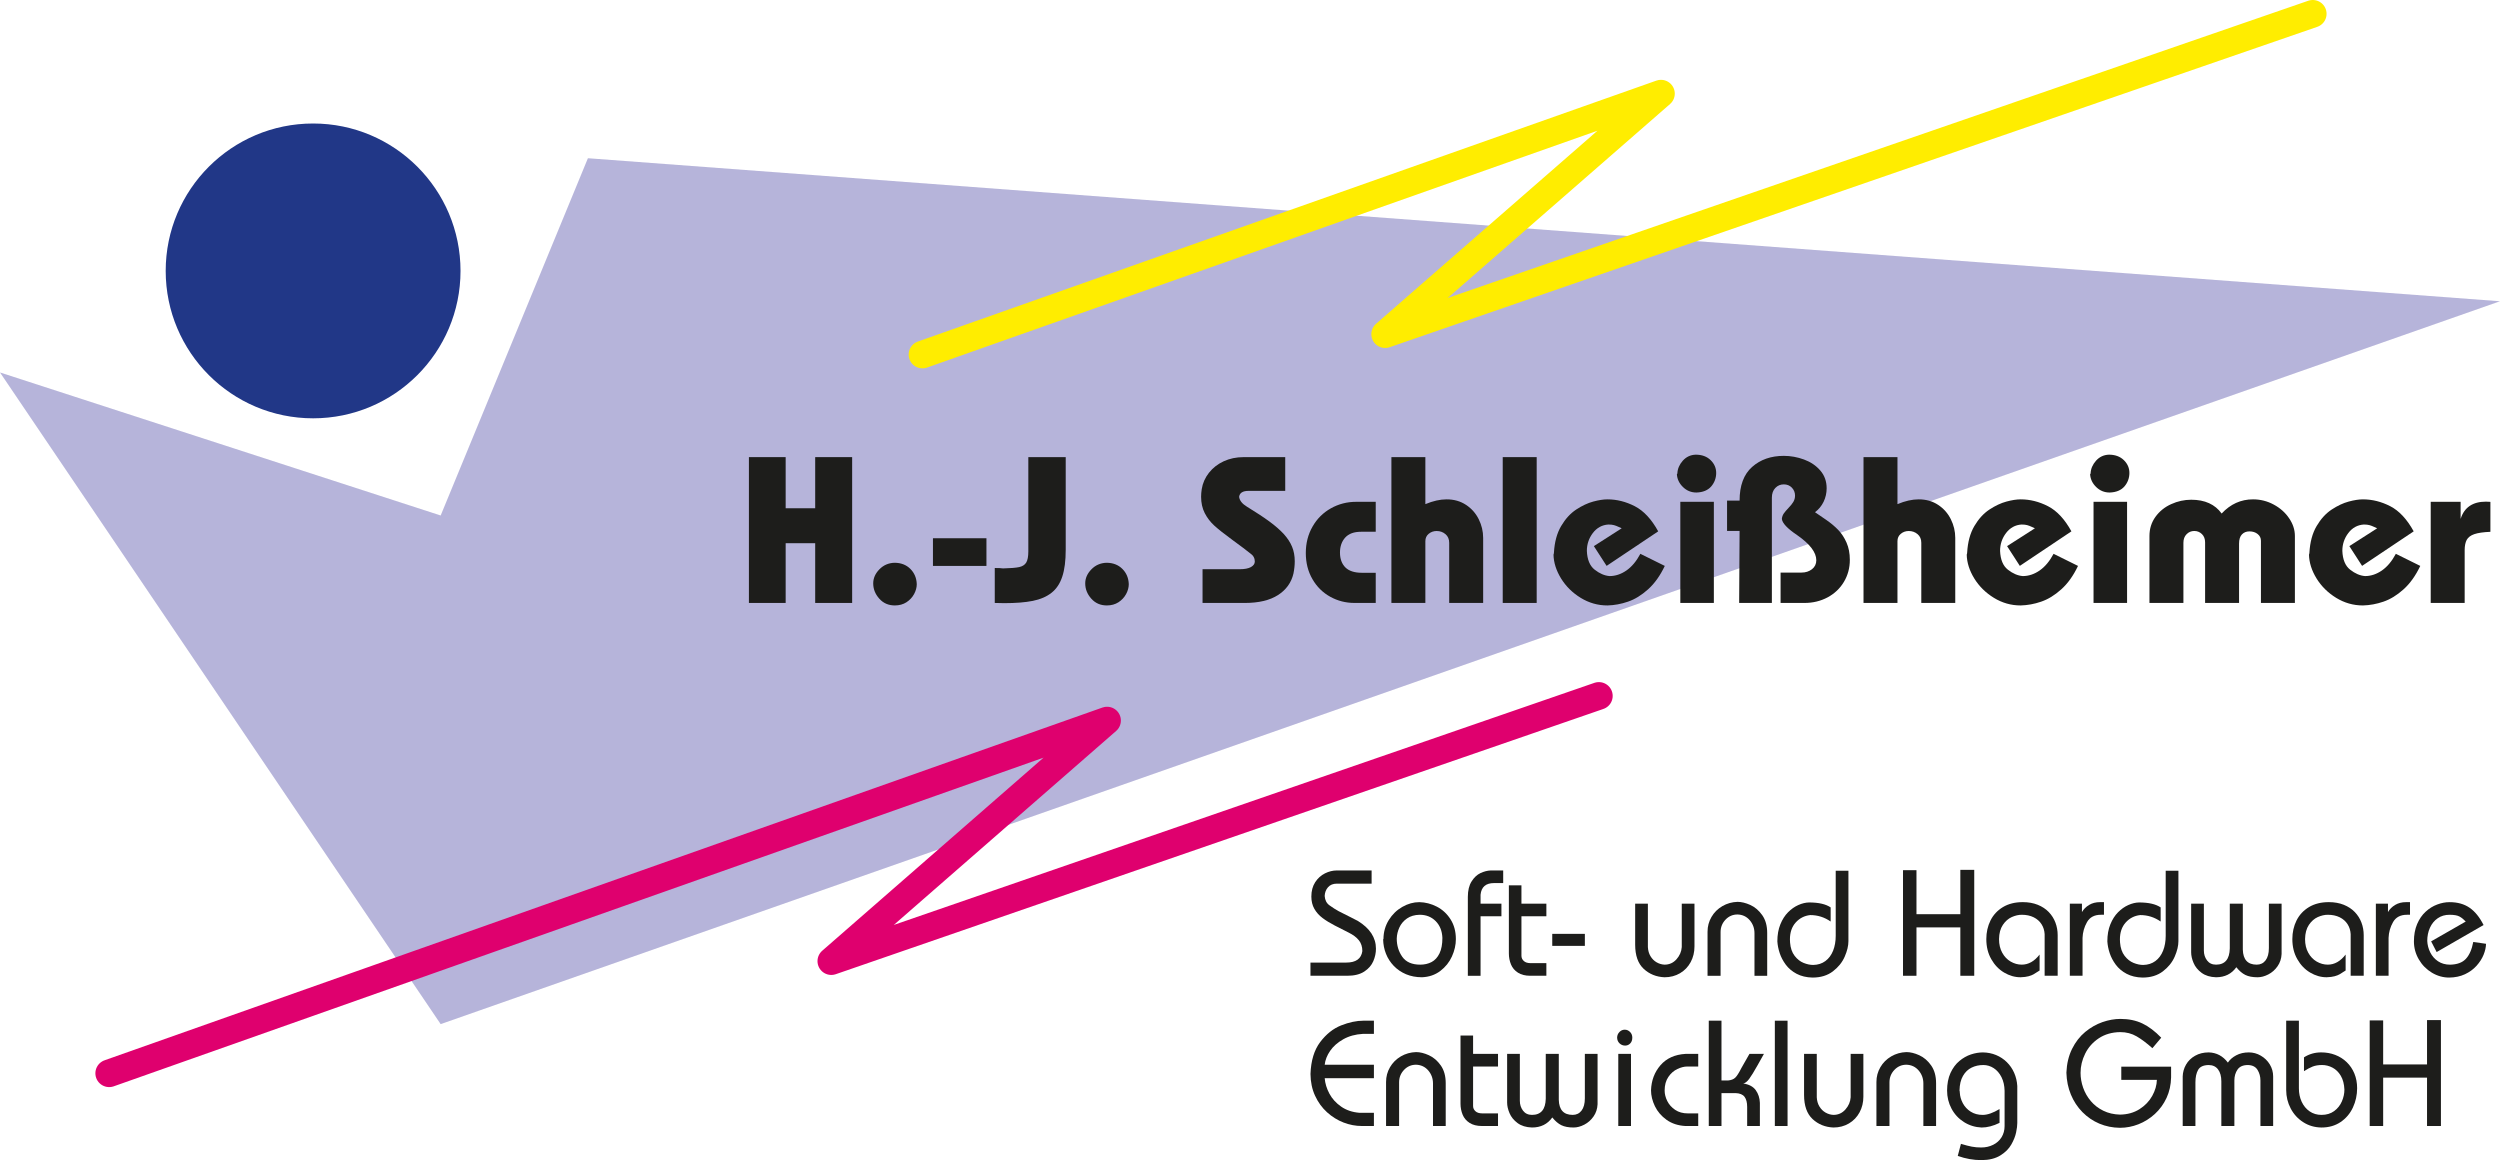
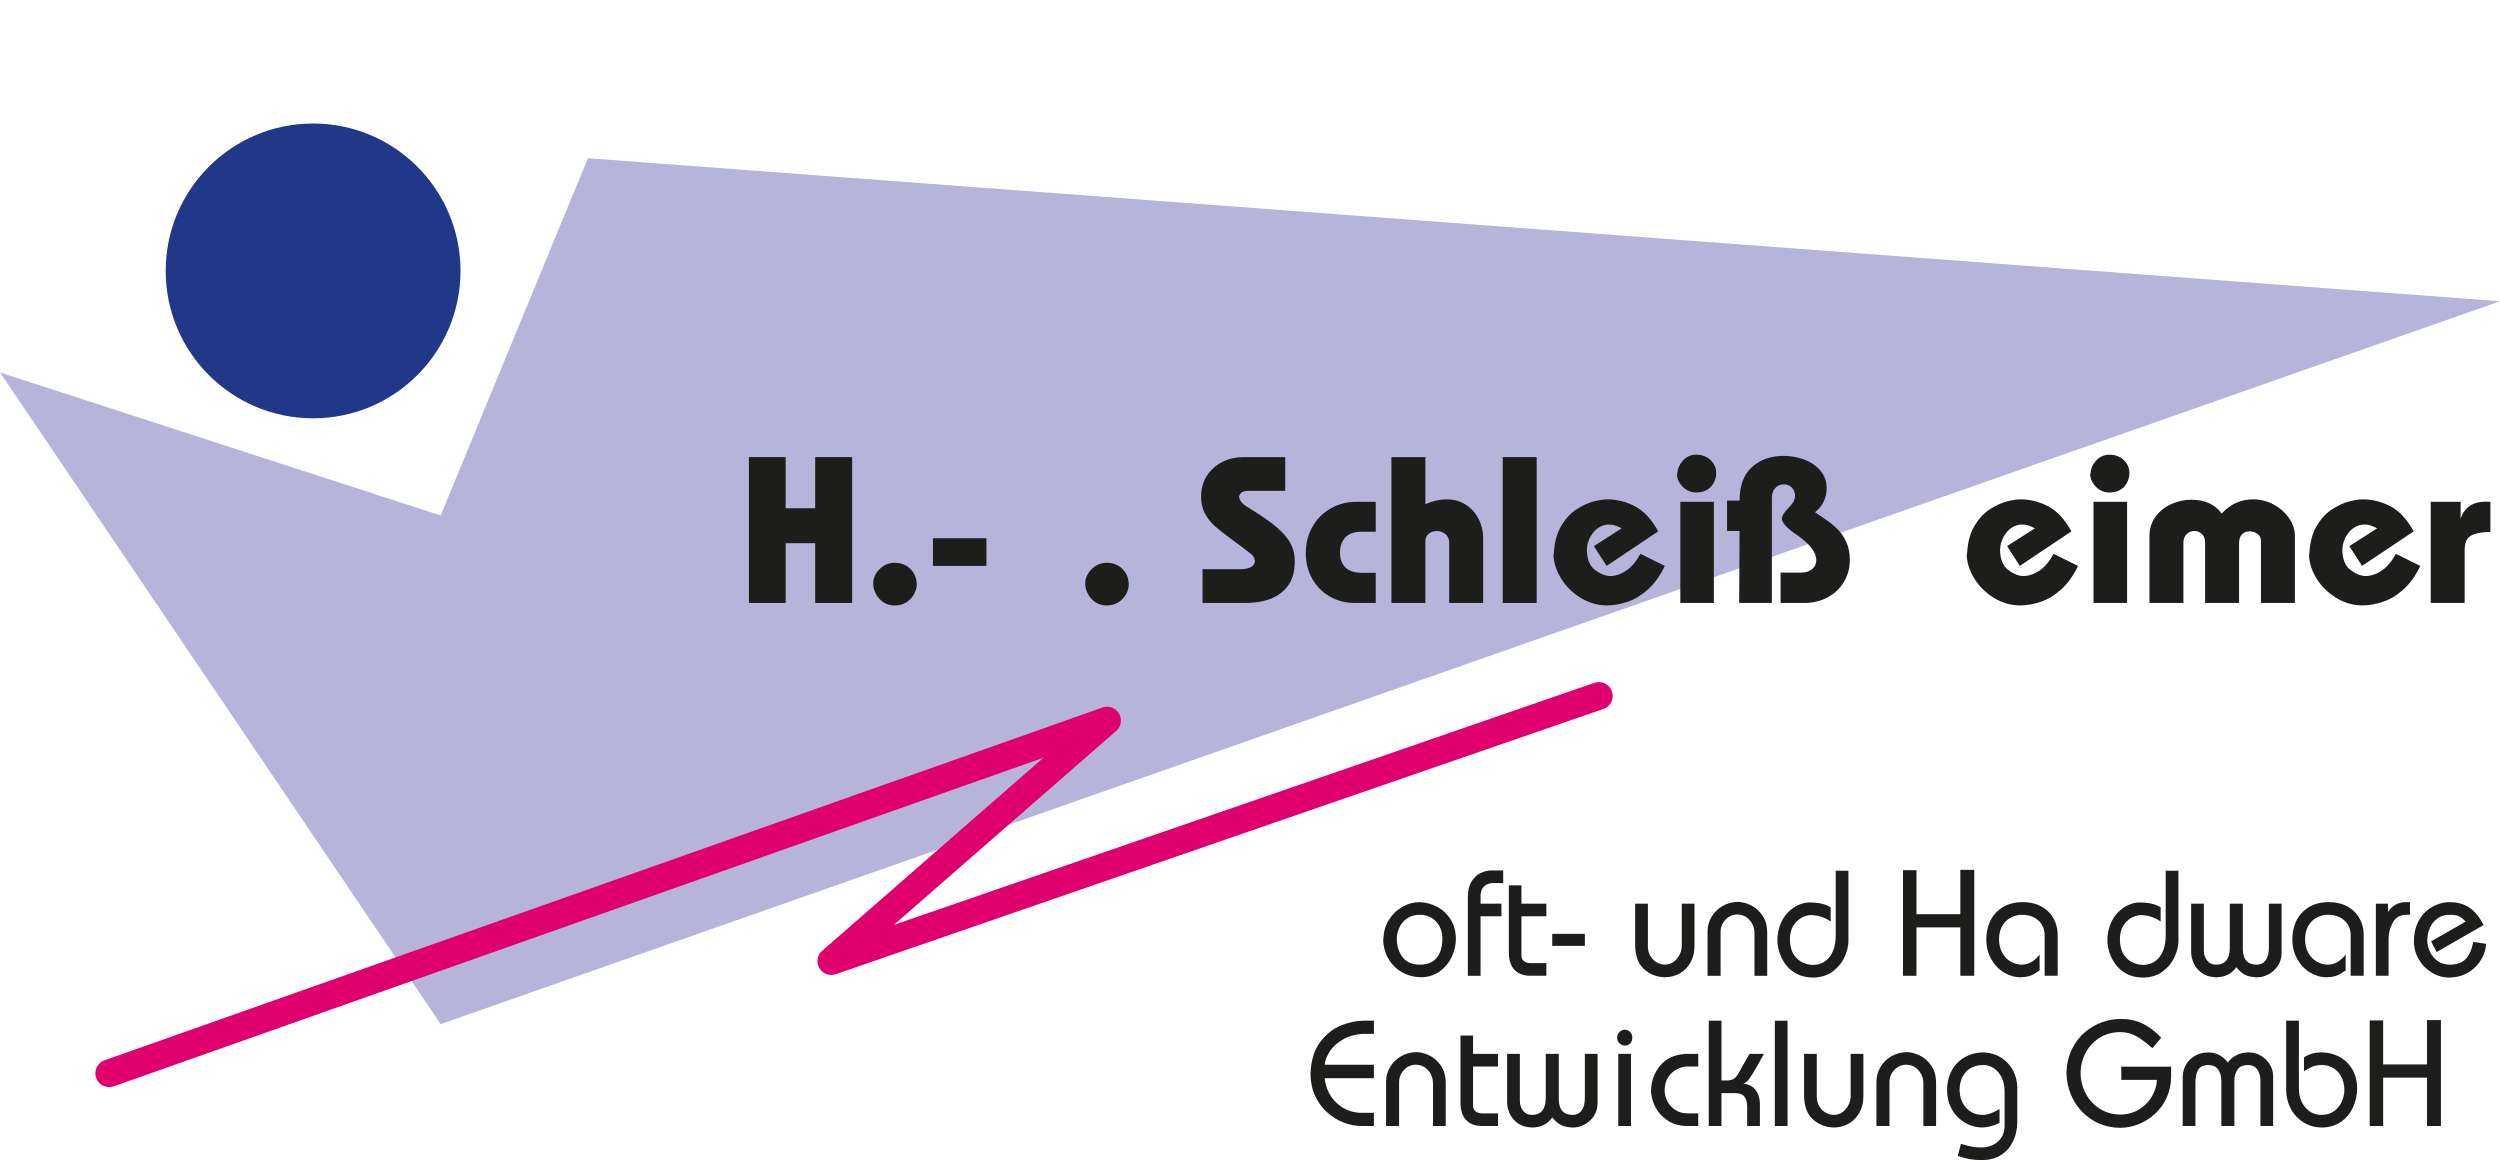
<svg xmlns="http://www.w3.org/2000/svg" id="Layer_2" data-name="Layer 2" viewBox="0 0 4215 1955.95">
  <defs>
    <style>
      .cls-1 {
        stroke: #df006e;
      }

      .cls-1, .cls-2 {
        fill: none;
        stroke-linecap: round;
        stroke-linejoin: round;
        stroke-width: 46.54px;
      }

      .cls-3 {
        fill: #213787;
      }

      .cls-3, .cls-4, .cls-5 {
        stroke-width: 0px;
      }

      .cls-3, .cls-5 {
        fill-rule: evenodd;
      }

      .cls-4 {
        fill: #1d1d1b;
      }

      .cls-5 {
        fill: #b6b4da;
      }

      .cls-2 {
        stroke: #ffed00;
      }
    </style>
  </defs>
  <g id="Ebene_1" data-name="Ebene 1">
    <g>
      <polygon class="cls-5" points="4215 507.93 742.96 1726.67 0 627.97 742.96 869.12 991.22 266.77 4215 507.93 4215 507.93" />
-       <polyline class="cls-2" points="1555.27 597.78 2800.4 157.86 2335.35 563.42 3899.32 23.27" />
      <path class="cls-3" d="M527.9,208.23c137.24,0,248.53,111.29,248.53,248.53s-111.29,248.53-248.53,248.53-248.54-111.29-248.54-248.53,111.29-248.53,248.54-248.53h0Z" />
      <polyline class="cls-1" points="184.08 1809.58 1866.54 1214.84 1401.56 1620.48 2695.72 1173.29" />
      <g>
-         <path class="cls-4" d="M2209.43,1622.9h60.34c16.28,0,25.31-6.42,27.14-19.29,0-7.3-1.95-13.39-5.82-18.24-3.87-4.9-9.6-9.2-17.13-12.96-7.86-3.92-15.75-7.98-23.72-12.08-7.93-4.09-14.81-8.31-20.51-12.62-5.73-4.3-10.29-9.41-13.71-15.37-3.38-5.95-5.08-12.83-5.08-20.73,0-9.46,2.16-17.52,6.47-24.19,4.32-6.63,9.8-11.61,16.44-14.9,6.67-3.3,13.34-4.94,20.06-4.94h58.63v22.25h-58.63c-6.35,0-11.31,2.02-14.85,6.04-3.54,4.01-5.41,8.95-5.66,14.73.53,7.05,3.21,12.29,8.05,15.75,5.25,3.8,10.38,7.09,15.38,9.84,5.01,2.7,10.94,5.7,17.82,8.99,6.84,3.33,11.76,5.83,14.69,7.51,20.34,12.5,30.51,28.12,30.51,46.86,0,7.05-1.46,14.06-4.43,20.98-2.97,6.92-8.05,12.75-15.25,17.52-7.24,4.73-16.76,7.09-28.64,7.09h-62.09v-22.25h0Z" />
        <path class="cls-4" d="M2332.51,1582.79c.16-11.61,3.17-22.17,8.99-31.58,5.86-9.46,13.47-16.84,22.78-22.17,9.36-5.36,18.92-8.02,28.72-8.02,10.17.21,19.98,2.7,29.41,7.55,9.4,4.82,17.13,11.91,23.15,21.32,6.02,9.41,9.03,20.56,9.03,33.47,0,9.71-2.2,19.46-6.63,29.21-4.4,9.76-10.94,17.9-19.69,24.53-8.7,6.58-19,10.09-30.84,10.55-9.81,0-18.71-1.69-26.73-5.03-8.01-3.38-14.93-8.06-20.71-14.06-5.77-6-10.17-12.79-13.18-20.39-3.05-7.6-4.64-15.75-4.84-24.36.24-.21.4-.38.45-.59.04-.22.08-.38.08-.46h0ZM2354.92,1582.33c0,11.78,3.14,22.08,9.36,30.86,6.22,8.82,16.31,13.21,30.23,13.21,7.2,0,13.59-1.48,19.2-4.43,5.62-3,10.05-7.85,13.3-14.57,3.25-6.75,4.88-15.45,4.88-26.09-.49-11.74-4.27-21.19-11.35-28.33-7.12-7.13-16.11-10.68-26.97-10.68-8.51.17-15.66,2.24-21.4,6.25-5.73,4.01-10.01,9.03-12.77,15.07-2.77,6.04-4.27,12.24-4.48,18.7h0Z" />
        <path class="cls-4" d="M2474.78,1645.15v-132.98c0-10.72,2.12-19.42,6.31-26.05,4.19-6.67,9.19-11.35,15.01-14.1,5.82-2.7,11.55-4.18,17.25-4.43h21.04v21.28h-15.46c-13.88,0-21.44,6.58-22.71,19.71v14.99h35.19v21.28h-35.19v100.31h-21.44Z" />
        <path class="cls-4" d="M2543.95,1607.19v-114.54h21.2v30.9h42.03v21.28h-42.03v66.62c0,3.38,1.3,6.29,3.94,8.74,2.6,2.45,6.43,3.67,11.43,3.67h26.65v21.28h-27.14c-8.38,0-15.3-1.73-20.71-5.19-5.45-3.46-9.36-8.06-11.76-13.81-2.4-5.78-3.62-12.07-3.62-18.95h0Z" />
        <polygon class="cls-4" points="2617.1 1594.74 2617.1 1574.48 2672.07 1574.48 2672.07 1594.74 2617.1 1594.74 2617.1 1594.74" />
        <path class="cls-4" d="M2756.9,1523.56h21.44v73.2c.29,5.86,1.75,11.02,4.43,15.45,2.68,4.43,6.1,7.85,10.29,10.26,4.19,2.41,8.62,3.72,13.34,3.93,8.1,0,14.81-3.04,20.18-9.08,5.41-6.08,8.34-12.92,8.87-20.56v-73.2h21.44v72.15c0,9.67-2.12,18.45-6.39,26.38-4.27,7.94-10.25,14.18-17.94,18.75-7.73,4.56-16.43,6.84-26.16,6.84-13.83-.59-25.55-5.32-35.15-14.23-9.56-8.91-14.36-22.5-14.36-40.74v-69.15h0Z" />
        <path class="cls-4" d="M2878.92,1645.15v-74.22c0-8.99,2.2-17.31,6.63-24.91,4.43-7.64,10.54-13.72,18.35-18.28,7.77-4.52,16.31-6.92,25.59-7.22,6.59,0,13.83,1.77,21.6,5.28,7.77,3.54,14.44,9.24,20.02,17.14,5.57,7.89,8.38,17.9,8.38,30.02v72.19h-21.44v-71.68c0-8.44-2.68-15.79-8.01-22-5.37-6.21-12.21-9.41-20.55-9.66-8.01,0-14.77,2.91-20.3,8.74-5.53,5.82-8.3,12.79-8.3,20.89v73.71h-21.97Z" />
        <path class="cls-4" d="M3095,1468.09h21.44v118.79c0,7.73-2.08,16.38-6.23,25.97-4.15,9.58-10.82,17.85-19.97,24.86-9.16,6.97-20.59,10.47-34.34,10.47-10.33-.25-19.24-2.37-26.81-6.37-7.53-4.01-13.63-9.12-18.27-15.37-4.6-6.25-8.06-12.75-10.25-19.5-2.24-6.76-3.54-13.34-3.95-19.8,0-10.85,1.67-20.39,5.05-28.66,3.34-8.27,7.69-15.07,13.02-20.44,5.33-5.36,11.11-9.41,17.29-12.16,6.23-2.78,12.29-4.22,18.1-4.35,16.15,0,28.28,2.79,36.41,8.36v23.81c-10.38-7.26-21.85-10.89-34.5-10.89-9.68,1.06-17.82,5.23-24.37,12.45-6.55,7.26-9.8,16.76-9.8,28.63,0,2.32.08,4.09.24,5.32.73,9.2,3.3,16.68,7.65,22.29,4.31,5.66,9.36,9.63,15.06,11.95,5.73,2.32,11.19,3.46,16.35,3.46,8.02-.17,14.85-2.37,20.51-6.58,5.69-4.22,10.01-10.05,12.98-17.44,2.93-7.38,4.4-15.79,4.4-25.16v-109.64h0Z" />
        <polygon class="cls-4" points="3208.47 1645.15 3208.47 1467.12 3231.17 1467.12 3231.17 1541.34 3305.13 1541.34 3305.13 1466.57 3328.57 1466.57 3328.57 1645.15 3305.13 1645.15 3305.13 1563.58 3231.17 1563.58 3231.17 1645.15 3208.47 1645.15 3208.47 1645.15" />
        <path class="cls-4" d="M3447.25,1645.15v-70.21c-.32-6.12-2.03-11.69-5.17-16.63-3.17-4.99-7.57-8.91-13.26-11.74-5.74-2.83-12.41-4.26-20.14-4.26-5.41,0-11.03,1.31-16.88,3.88-5.82,2.62-10.82,7.01-14.97,13.17s-6.31,14.14-6.47,24.02c0,8.83,1.79,16.47,5.41,22.97,3.58,6.54,8.34,11.48,14.24,14.9,5.9,3.42,12.13,5.15,18.67,5.15,11.31,0,21.32-5.66,30.07-17.01v26.89c-4.68,3.08-8.06,5.19-10.13,6.37-2.08,1.23-4.88,2.32-8.38,3.29-3.54.97-8.02,1.56-13.51,1.73-9.64,0-18.92-2.66-27.83-7.94-8.87-5.28-16.11-12.79-21.64-22.59-5.58-9.8-8.34-21.07-8.34-33.78,0-11.48,2.36-21.95,7.04-31.41,4.72-9.46,11.72-16.97,20.99-22.59,9.32-5.58,20.47-8.36,33.49-8.36,9.36,0,17.74,1.48,25.18,4.47,7.45,3,13.63,7.09,18.6,12.24,4.96,5.19,8.71,11.1,11.23,17.82,2.52,6.71,3.79,13.76,3.79,21.2v68.39h-21.97Z" />
-         <path class="cls-4" d="M3489.73,1523.56h20.42v14.18c2.81-4.85,6.8-8.82,12.04-11.99,5.21-3.17,11.39-4.73,18.51-4.73h6.59v21.28h-5.13c-10.94,0-18.79,4.14-23.47,12.41-4.72,8.31-7.2,17.18-7.53,26.59v63.83h-21.44v-121.58h0Z" />
        <path class="cls-4" d="M3651.37,1468.09h21.44v118.79c0,7.73-2.08,16.38-6.23,25.97-4.15,9.58-10.82,17.85-19.97,24.86-9.16,6.97-20.59,10.47-34.34,10.47-10.33-.25-19.24-2.37-26.81-6.37-7.53-4.01-13.63-9.12-18.27-15.37-4.6-6.25-8.06-12.75-10.25-19.5-2.24-6.76-3.54-13.34-3.95-19.8,0-10.85,1.67-20.39,5.05-28.66,3.34-8.27,7.69-15.07,13.02-20.44,5.33-5.36,11.11-9.41,17.29-12.16,6.23-2.78,12.29-4.22,18.1-4.35,16.15,0,28.28,2.79,36.41,8.36v23.81c-10.38-7.26-21.85-10.89-34.5-10.89-9.68,1.06-17.82,5.23-24.37,12.45-6.55,7.26-9.81,16.76-9.81,28.63,0,2.32.08,4.09.24,5.32.73,9.2,3.3,16.68,7.65,22.29,4.31,5.66,9.36,9.63,15.06,11.95,5.73,2.32,11.19,3.46,16.35,3.46,8.02-.17,14.85-2.37,20.51-6.58,5.69-4.22,10.01-10.05,12.98-17.44,2.93-7.38,4.4-15.79,4.4-25.16v-109.64h0Z" />
        <path class="cls-4" d="M3694.29,1523.56h21.44v79.03c0,6.42,1.79,11.99,5.37,16.72,3.58,4.73,8.63,7.09,15.14,7.09,15.06,0,22.78-9.12,23.19-27.31v-75.52h21.97v77.47c.45,16.93,8.26,25.37,23.43,25.37,6.23,0,11.23-2.41,14.93-7.22,3.7-4.86,5.57-11.74,5.57-20.69v-74.93h21.44v84.86c-.36,7.77-2.6,14.65-6.79,20.64-4.15,6-9.36,10.59-15.58,13.8-6.18,3.21-12.25,4.81-18.1,4.81-8.47,0-15.34-1.31-20.59-3.89-5.25-2.57-10.33-6.92-15.25-13.05-8.02,11.27-19.45,16.93-34.22,16.93-9.88-.3-17.98-2.79-24.33-7.47-6.34-4.73-10.86-10.26-13.55-16.68-2.73-6.41-4.07-12.37-4.07-17.9v-82.07h0Z" />
        <path class="cls-4" d="M3963.22,1645.15v-70.21c-.32-6.12-2.03-11.69-5.17-16.63-3.17-4.99-7.57-8.91-13.26-11.74-5.74-2.83-12.41-4.26-20.14-4.26-5.41,0-11.03,1.31-16.88,3.88-5.82,2.62-10.82,7.01-14.97,13.17-4.15,6.16-6.31,14.14-6.47,24.02,0,8.83,1.79,16.47,5.41,22.97,3.58,6.54,8.34,11.48,14.24,14.9,5.9,3.42,12.13,5.15,18.67,5.15,11.31,0,21.32-5.66,30.07-17.01v26.89c-4.68,3.08-8.06,5.19-10.13,6.37-2.08,1.23-4.88,2.32-8.38,3.29-3.54.97-8.02,1.56-13.51,1.73-9.64,0-18.92-2.66-27.83-7.94-8.87-5.28-16.11-12.79-21.64-22.59-5.58-9.8-8.34-21.07-8.34-33.78,0-11.48,2.36-21.95,7.04-31.41,4.72-9.46,11.72-16.97,20.99-22.59,9.32-5.58,20.47-8.36,33.49-8.36,9.36,0,17.74,1.48,25.18,4.47,7.45,3,13.63,7.09,18.6,12.24,4.96,5.19,8.71,11.1,11.23,17.82,2.52,6.71,3.79,13.76,3.79,21.2v68.39h-21.97Z" />
        <path class="cls-4" d="M4005.7,1523.56h20.42v14.18c2.81-4.85,6.8-8.82,12.04-11.99,5.21-3.17,11.39-4.73,18.51-4.73h6.59v21.28h-5.13c-10.94,0-18.79,4.14-23.47,12.41-4.72,8.31-7.2,17.18-7.53,26.59v63.83h-21.44v-121.58h0Z" />
        <path class="cls-4" d="M4098.91,1587.14l58.34-33.43c-3.25-3.46-6.67-6.25-10.29-8.32-3.62-2.07-9.28-3.08-17.01-3.08s-14.24,1.94-19.94,5.87c-5.7,3.92-10.05,9.24-13.1,15.96-3.05,6.76-4.56,14.14-4.56,22.29.33,6.76,1.99,13.22,5.08,19.38,3.05,6.16,7.45,11.15,13.14,14.94,5.74,3.8,12.49,5.7,20.34,5.7,11.88-.25,20.75-3.54,26.61-9.88,5.86-6.33,10.01-15.79,12.41-28.41l21.52,3.09c-.12,5.91-1.51,12.07-4.15,18.58-2.64,6.46-6.59,12.62-11.84,18.49-5.29,5.87-11.8,10.64-19.57,14.27-7.77,3.63-16.6,5.49-26.49,5.61-10.33,0-20.1-2.74-29.29-8.27-9.19-5.53-16.52-13-22.01-22.42-5.49-9.37-8.22-19.51-8.22-30.35s1.79-20.73,5.41-29.17c3.58-8.4,8.34-15.36,14.32-20.81,5.94-5.49,12.45-9.54,19.53-12.16,7.04-2.66,13.95-3.97,20.79-3.97,13.42,0,24.66,3.13,33.77,9.41,9.12,6.29,16.97,16,23.6,29.13l-79.09,45.59-9.32-18.02h0Z" />
        <path class="cls-4" d="M2209.48,1810.8c.77-22.46,6.22-40.44,16.35-53.87,10.17-13.42,21.93-22.79,35.36-28.11,13.39-5.28,25.96-7.94,37.64-7.94h17.58v22.25h-18.55c-12.57.71-23.6,3.71-33.08,9.08-9.48,5.32-16.84,11.82-22.14,19.5-5.25,7.69-8.34,15.45-9.19,23.39h82.96v22.79h-82.96c.69,8.78,3.34,17.44,7.9,26.01,4.55,8.52,11.14,15.83,19.77,21.82,8.62,6,18.92,9.5,30.92,10.47h24.37v22.25h-20.51c-10.29,0-20.51-1.94-30.64-5.83-10.13-3.92-19.41-9.66-27.87-17.31-8.42-7.64-15.18-16.93-20.18-27.86-5.05-10.93-7.61-23.18-7.73-36.65h0Z" />
        <path class="cls-4" d="M2336.9,1898.45v-74.22c0-8.99,2.2-17.31,6.63-24.91,4.44-7.64,10.54-13.72,18.35-18.28,7.77-4.51,16.31-6.92,25.59-7.22,6.59,0,13.83,1.77,21.6,5.28,7.77,3.54,14.44,9.24,20.02,17.14,5.57,7.89,8.38,17.9,8.38,30.02v72.19h-21.44v-71.68c0-8.44-2.68-15.79-8.01-22-5.37-6.21-12.21-9.41-20.55-9.66-8.01,0-14.77,2.91-20.3,8.74-5.53,5.82-8.3,12.79-8.3,20.9v73.71h-21.97Z" />
        <path class="cls-4" d="M2462.42,1860.49v-114.54h21.2v30.91h42.03v21.28h-42.03v66.62c0,3.38,1.3,6.29,3.94,8.74,2.6,2.45,6.43,3.67,11.43,3.67h26.65v21.28h-27.14c-8.38,0-15.3-1.73-20.71-5.19-5.45-3.46-9.36-8.06-11.76-13.81-2.4-5.78-3.62-12.07-3.62-18.95h0Z" />
        <path class="cls-4" d="M2541.02,1776.86h21.44v79.03c0,6.42,1.79,11.99,5.37,16.72,3.58,4.73,8.63,7.09,15.14,7.09,15.06,0,22.78-9.12,23.19-27.31v-75.52h21.97v77.46c.45,16.93,8.26,25.37,23.43,25.37,6.23,0,11.23-2.41,14.93-7.22,3.7-4.86,5.57-11.74,5.57-20.69v-74.93h21.44v84.86c-.36,7.77-2.6,14.65-6.79,20.64-4.15,6-9.36,10.59-15.58,13.81-6.18,3.21-12.25,4.81-18.1,4.81-8.47,0-15.34-1.31-20.59-3.89-5.25-2.58-10.33-6.92-15.25-13.05-8.02,11.27-19.45,16.93-34.22,16.93-9.88-.3-17.98-2.79-24.33-7.47-6.34-4.73-10.86-10.26-13.55-16.67-2.73-6.42-4.07-12.37-4.07-17.9v-82.07h0Z" />
        <path class="cls-4" d="M2726.46,1748.92c.25-3.63,1.58-6.67,4.11-9.16,2.48-2.49,5.41-3.71,8.79-3.71s6.35,1.27,8.91,3.84c2.53,2.53,3.79,5.74,3.79,9.58,0,4.14-1.18,7.39-3.54,9.8-2.36,2.41-5.21,3.59-8.58,3.59-3.62,0-6.79-1.27-9.48-3.84-2.64-2.53-3.99-5.91-3.99-10.09h0ZM2728.42,1898.45v-121.58h21.44v121.58h-21.44Z" />
        <path class="cls-4" d="M2783.63,1838.16c.57-16.55,5.9-30.61,15.99-42.26,10.13-11.61,24.17-17.98,42.11-19.04h21.48v21.28h-18.55c-5.05,0-10.54,1.39-16.52,4.18-5.98,2.79-11.07,7.22-15.25,13.34-4.19,6.12-6.31,13.81-6.31,22.97,0,5.78,1.47,11.65,4.4,17.65,2.97,5.95,7.4,10.93,13.34,14.95,5.94,3.97,13.06,5.95,21.36,5.95h17.53v21.28h-21.48c-12.41-.68-23.03-4.14-31.82-10.38-8.79-6.29-15.34-13.93-19.73-22.97-4.35-9.08-6.55-18.02-6.55-26.93h0Z" />
        <path class="cls-4" d="M2880.98,1720.89h21.44v100.81h10.99c5.29-.51,9.32-2.03,12.08-4.6,2.77-2.57,6.35-8.15,10.66-16.68l13.42-23.55h24.41c-1.02,1.73-4.56,8.02-10.58,18.91-6.06,10.85-10.82,18.62-14.32,23.3-3.54,4.68-6.83,7.22-10.01,7.68,9.77,1.48,16.8,5.23,21.12,11.27,4.35,6.08,6.67,13.17,6.96,21.41v39.01h-21.44v-32.17c0-7.47-1.46-13.13-4.43-17.06-2.97-3.92-8.01-5.99-15.14-6.25h-23.72v55.47h-21.44v-177.56h0Z" />
        <polygon class="cls-4" points="2992.38 1720.89 3013.82 1720.89 3013.82 1898.45 2992.38 1898.45 2992.38 1720.89 2992.38 1720.89" />
        <path class="cls-4" d="M3041.65,1776.86h21.44v73.2c.29,5.86,1.75,11.02,4.44,15.45,2.68,4.43,6.1,7.85,10.29,10.26,4.19,2.41,8.62,3.72,13.34,3.93,8.1,0,14.81-3.04,20.18-9.08,5.41-6.08,8.34-12.92,8.87-20.56v-73.2h21.44v72.15c0,9.67-2.12,18.45-6.39,26.38-4.27,7.94-10.25,14.18-17.94,18.75-7.73,4.56-16.43,6.84-26.16,6.84-13.83-.59-25.55-5.32-35.15-14.23-9.56-8.91-14.36-22.5-14.36-40.74v-69.15h0Z" />
        <path class="cls-4" d="M3163.66,1898.45v-74.22c0-8.99,2.2-17.31,6.63-24.91,4.44-7.64,10.54-13.72,18.35-18.28,7.77-4.51,16.31-6.92,25.59-7.22,6.59,0,13.83,1.77,21.6,5.28,7.77,3.54,14.44,9.24,20.02,17.14,5.57,7.89,8.38,17.9,8.38,30.02v72.19h-21.44v-71.68c0-8.44-2.68-15.79-8.01-22-5.37-6.21-12.21-9.41-20.55-9.66-8.01,0-14.77,2.91-20.3,8.74-5.53,5.82-8.3,12.79-8.3,20.9v73.71h-21.97Z" />
        <path class="cls-4" d="M3306.18,1928.55c7.41,2.24,13.55,3.8,18.39,4.73,4.88.93,10.09,1.39,15.62,1.39,7.49,0,14.24-1.52,20.26-4.52,6.06-3,10.78-7.26,14.2-12.75,3.38-5.53,5.09-11.82,5.09-18.95v-59.23c-.16-8.78-1.91-16.51-5.21-23.13-3.34-6.63-7.73-11.74-13.18-15.24-5.45-3.5-11.27-5.23-17.54-5.23-7.12,0-13.67,1.43-19.65,4.35-5.98,2.87-10.82,7.51-14.56,13.98-3.75,6.46-5.7,14.69-5.86,24.7.37,1.05.53,2.32.53,3.84.32,5.99,2.03,11.86,5.12,17.65,3.14,5.82,7.53,10.51,13.23,14.14,5.7,3.63,12.45,5.45,20.26,5.45s17.49-3.3,28.36-9.88v23.3c-10.62,5.23-20.75,7.85-30.31,7.85-10.9-.51-20.83-3.59-29.74-9.24-8.95-5.66-15.91-13.17-20.91-22.59-5-9.37-7.48-19.55-7.48-30.52s1.91-21.28,5.73-29.6c3.86-8.31,8.83-15.07,14.93-20.18,6.14-5.11,12.65-8.82,19.57-11.1,6.88-2.28,13.67-3.42,20.3-3.42,7.85.13,15.21,1.61,22.05,4.43,6.84,2.83,12.86,6.8,18.1,11.95,5.25,5.15,9.4,11.18,12.41,18.02,3.05,6.88,4.8,14.32,5.29,22.29v62.35c0,4.14-.65,9.46-1.99,15.87-1.34,6.41-4.03,13.25-8.1,20.39-4.07,7.18-10.25,13.34-18.51,18.45-8.3,5.11-18.84,7.73-31.69,7.86-13.63,0-26.97-2.37-40.08-7.09l5.37-20.31h0Z" />
        <path class="cls-4" d="M3483.94,1808.52c.65-15.15,3.82-28.53,9.56-40.1,5.74-11.53,13.1-21.07,22.13-28.54,8.99-7.43,18.67-12.96,29.05-16.59,10.38-3.59,20.47-5.4,30.31-5.4,14.04,0,26.41,2.57,37.15,7.72,10.74,5.15,21.28,13.13,31.69,23.94l-14.89,17.69c-9.48-8.48-18.31-15.11-26.48-19.88-8.18-4.81-17.41-7.22-27.71-7.22-13.91.17-25.96,3.63-36.09,10.34-10.13,6.75-17.82,15.37-23.03,25.92-5.21,10.51-7.81,21.32-7.81,32.38,0,8.48,1.46,16.89,4.39,25.2,2.93,8.27,7.25,15.79,12.98,22.54,5.69,6.71,12.69,12.11,20.99,16.17,8.3,4.1,17.66,6.25,28.07,6.54,12.58-.17,23.52-3.21,32.88-9.12,9.36-5.96,16.56-13.43,21.53-22.42,5-9,7.6-18.03,7.85-27.07h-60.01v-22.25h83.97v17.99c-.24,12.58-2.81,24.15-7.65,34.66-4.88,10.51-11.47,19.55-19.73,27.14-8.3,7.56-17.54,13.34-27.71,17.36-10.21,3.97-20.55,5.95-31.08,5.95-12.37-.13-23.93-2.45-34.75-7.01-10.78-4.56-20.3-11.06-28.6-19.46-8.26-8.4-14.73-18.24-19.41-29.51-4.68-11.23-7.2-23.56-7.6-36.98h0Z" />
        <path class="cls-4" d="M3680.04,1898.45v-83.63c.21-7.05,2.08-13.72,5.62-19.88,3.54-6.21,8.62-11.19,15.26-14.94,6.63-3.76,14.32-5.66,23.03-5.66,13.18.38,23.92,6.12,32.26,17.18,3.17-4.85,7.81-8.95,13.99-12.24,6.14-3.29,13.27-4.94,21.36-4.94,7.12,0,13.83,1.81,20.14,5.49,6.35,3.63,11.39,8.57,15.18,14.78,3.79,6.25,5.66,13,5.66,20.22v83.63h-21.44v-76.75c0-6.58-1.63-12.54-4.84-17.81-3.25-5.32-8.62-8.07-16.15-8.27-8.26,0-14.16,2.57-17.66,7.68-3.54,5.15-5.29,11.27-5.29,18.41v76.75h-21.97v-75.27c0-8.48-1.83-15.19-5.53-20.13-3.66-4.94-9.03-7.43-16.15-7.43-8.71.21-14.56,2.95-17.53,8.27-2.97,5.28-4.48,12.24-4.48,20.85v73.71h-21.44Z" />
        <path class="cls-4" d="M3854.5,1720.89h21.44v114.23c0,8.15,1.55,15.62,4.68,22.42,3.13,6.75,7.57,12.16,13.34,16.16,5.78,4.01,12.49,6,20.06,6,8.46,0,15.58-2.16,21.4-6.42,5.82-4.3,10.13-9.75,12.98-16.34,2.84-6.59,4.27-13.17,4.27-19.8-.36-9.29-2.4-17.1-6.06-23.35-3.7-6.25-8.38-10.81-14-13.76-5.61-2.96-11.47-4.43-17.57-4.43s-11.47.88-15.91,2.61c-4.44,1.77-9.32,4.35-14.61,7.77v-23.3c8.63-5.58,18.31-8.36,29.01-8.36,8.42,0,16.27,1.4,23.64,4.22,7.41,2.83,13.88,6.92,19.41,12.28,5.57,5.36,9.88,11.78,12.94,19.21,3.05,7.43,4.6,15.62,4.6,24.57,0,11.61-2.36,22.46-7.12,32.68-4.76,10.17-11.68,18.32-20.79,24.49-9.07,6.12-19.81,9.2-32.18,9.2-11.39-.17-21.64-3.13-30.72-8.95-9.07-5.79-16.15-13.51-21.19-23.14-5.08-9.63-7.61-20.01-7.61-31.24v-116.77h0Z" />
        <polygon class="cls-4" points="3995.31 1898.45 3995.31 1720.42 4018.01 1720.42 4018.01 1794.64 4091.98 1794.64 4091.98 1719.87 4115.41 1719.87 4115.41 1898.45 4091.98 1898.45 4091.98 1816.89 4018.01 1816.89 4018.01 1898.45 3995.31 1898.45 3995.31 1898.45" />
        <polygon class="cls-4" points="1324.62 770.71 1324.62 856.93 1374.41 856.93 1374.41 770.71 1436.72 770.71 1436.72 1016.57 1374.41 1016.57 1374.41 915.85 1324.62 915.85 1324.62 1016.57 1262.66 1016.57 1262.66 770.71 1324.62 770.71 1324.62 770.71" />
        <path class="cls-4" d="M1508.06,948.82c10.92,0,19.88,3.45,26.74,10.29,6.92,6.84,10.51,15.49,10.87,25.83,0,5.43-1.49,10.99-4.48,16.6-3.05,5.61-7.35,10.23-12.9,13.86-5.55,3.57-12.12,5.38-19.58,5.38-10.74,0-19.46-3.8-26.26-11.46-6.81-7.6-10.21-16.19-10.21-25.72,0-8.7,3.46-16.54,10.33-23.61,6.86-7.13,15.4-10.81,25.49-11.17h0Z" />
        <polygon class="cls-4" points="1663.15 954.14 1572.95 954.14 1572.95 907.49 1663.15 907.49 1663.15 954.14 1663.15 954.14" />
-         <path class="cls-4" d="M1796.8,770.71v156.02c0,18.59-1.91,33.67-5.79,45.36-3.82,11.69-9.85,20.81-18.09,27.3-8.24,6.55-18.75,11.1-31.58,13.68-12.83,2.57-28.95,3.85-48.41,3.85-1.61,0-4.17-.05-7.7-.17-3.59-.12-6.27-.18-8.06-.18v-58.92c6.45,0,11.16.23,13.97.7,12.54-.29,21.61-1.05,27.16-2.22,5.49-1.23,9.49-3.74,11.88-7.6,2.39-3.92,3.58-10.23,3.58-18.94v-158.88h63.03Z" />
        <path class="cls-4" d="M1865.51,948.82c10.92,0,19.88,3.45,26.74,10.29,6.92,6.84,10.51,15.49,10.87,25.83,0,5.43-1.49,10.99-4.48,16.6-3.04,5.61-7.35,10.23-12.9,13.86-5.55,3.57-12.12,5.38-19.58,5.38-10.74,0-19.46-3.8-26.26-11.46-6.81-7.6-10.21-16.19-10.21-25.72,0-8.7,3.46-16.54,10.33-23.61,6.86-7.13,15.4-10.81,25.49-11.17h0Z" />
        <path class="cls-4" d="M2166.9,770.71v56.88h-61.67c-9.91,0-15.28,3.39-16.06,10.17.84,6.25,5.26,11.75,13.2,16.54,15.46,9.47,28.11,17.77,37.9,24.96,9.79,7.19,17.85,14.26,24.18,21.1,6.27,6.9,10.92,14.03,13.97,21.39,3.05,7.36,4.54,15.49,4.54,24.38,0,6.78-.72,13.79-2.21,20.98-3.58,15.26-12.3,27.36-26.09,36.19-13.79,8.82-32.41,13.27-55.88,13.27h-71.27v-56.87h62.32c8.59,0,15.04-1.23,19.34-3.68,4.29-2.46,6.44-5.56,6.44-9.24,0-5.72-2.5-10.29-7.52-13.67-6.2-5.03-16.24-12.57-30.02-22.63-13.79-10.05-24-18.18-30.74-24.31-6.74-6.2-12.12-13.21-16.17-21.16-4.06-7.95-6.09-17.13-6.09-27.65,0-3.86.36-8.07,1.07-12.68,1.61-10.11,5.67-19.29,12.18-27.59,6.5-8.24,14.8-14.73,24.89-19.4,10.15-4.62,21.13-6.96,33.13-6.96h70.56Z" />
        <path class="cls-4" d="M2319.48,896.56h-24.77c-11.88,0-20.77,3.28-26.68,9.76-5.91,6.55-8.83,14.96-8.83,25.37s3.05,18.94,9.07,24.96c6.09,6.02,15.34,9.06,27.88,9.06h23.34v50.85h-35.87c-14.74,0-28.35-3.5-40.89-10.46-12.54-6.95-22.56-16.83-29.97-29.69-7.46-12.86-11.16-27.53-11.16-44.02s3.76-31.33,11.34-44.54c7.52-13.21,17.84-23.44,30.92-30.8,13.01-7.31,27.28-10.99,42.68-10.99h32.95v50.5h0Z" />
        <path class="cls-4" d="M2403.17,770.71v79.26c12.84-5.38,24.77-8.07,35.76-8.07,12.47,0,23.4,3.1,32.77,9.29,9.37,6.2,16.47,14.26,21.43,24.2,4.95,10,7.46,20.46,7.46,31.39v109.78h-57.25v-101.36c0-6.2-2.09-11.1-6.27-14.61-4.18-3.57-9.13-5.32-14.87-5.32-5.19,0-9.67,1.58-13.43,4.74-3.76,3.1-5.61,7.25-5.61,12.39v104.16h-57.25v-245.86h57.25Z" />
        <polygon class="cls-4" points="2590.85 1016.57 2533.6 1016.57 2533.6 770.71 2590.85 770.71 2590.85 1016.57 2590.85 1016.57" />
        <path class="cls-4" d="M2795.72,895.86l-86.97,58.22-21.49-33.32,46.92-30.05c-.89-.29-2.62-1.11-5.31-2.4-2.62-1.28-5.19-2.22-7.64-2.92-2.45-.7-5.61-1.05-9.61-1.05-10.62.7-19.34,5.5-26.09,14.32-6.74,8.89-10.08,18.94-10.08,30.16.6,14.67,4.95,25.26,13.19,31.69,8.24,6.49,16.59,10.05,25.07,10.75,9.85,0,19.34-3.15,28.42-9.41,9.07-6.31,16.89-15.67,23.52-28.12l41.19,20.4c-7.82,16.43-17.2,29.64-28.24,39.52-10.98,9.88-22.26,16.78-33.85,20.75-11.52,3.98-23.04,6.08-34.62,6.38-16.12,0-31.16-4.27-45.07-12.81-13.91-8.53-24.95-19.46-33.13-32.73-8.17-13.33-12.41-26.66-12.71-39.99.48-1.46.72-2.63.72-3.5,1.02-17.89,5.07-32.85,12.18-44.89,7.1-12.04,15.52-21.28,25.37-27.77,9.79-6.43,19.34-10.93,28.65-13.44,9.32-2.51,17.32-3.74,24-3.74,15.76,0,31.1,3.86,46.14,11.58,14.99,7.72,28.18,21.86,39.46,42.38h0Z" />
        <path class="cls-4" d="M2858.81,766.56c10.5,0,18.92,3.04,25.25,9.18,6.27,6.08,9.43,13.33,9.43,21.69s-2.81,16.25-8.42,22.74c-5.67,6.49-13.91,9.88-24.89,10.23-8.84,0-16.42-3.1-22.75-9.29-6.33-6.2-9.73-13.38-10.21-21.57.36-.35.6-.64.66-.88.12-.23.18-.47.18-.58.3-7.72,3.4-14.85,9.13-21.33,5.79-6.43,12.95-9.82,21.61-10.17h0ZM2889.56,846.06v170.51h-56.54v-170.51h56.54Z" />
        <path class="cls-4" d="M2932.95,895.21h-21.13v-51.21h21.13c0-25.31,7.04-44.25,21.07-56.7,14.03-12.46,31.88-18.71,53.43-18.71,11.58,0,22.92,2.05,34.08,6.14,11.11,4.09,20.3,10.23,27.46,18.53,7.16,8.24,10.74,18.29,10.74,30.05,0,7.95-1.73,15.55-5.13,22.68-3.47,7.13-8.3,12.97-14.51,17.6,4.48,3.04,10.69,7.3,18.63,12.74,7.88,5.44,14.68,11.11,20.35,16.96,5.67,5.84,10.38,13.03,14.14,21.45,3.76,8.48,5.61,18.18,5.61,29.23,0,13.56-3.35,25.96-9.97,37.06-6.62,11.11-15.82,19.82-27.52,26.13-11.76,6.26-24.71,9.41-38.86,9.41h-40.41v-51.21h35.46c6.74,0,12.59-1.87,17.49-5.67,4.83-3.8,7.28-8.83,7.28-15.08,0-13.27-10.75-27.42-32.3-42.38-16.54-11.1-25.13-20.28-25.78-27.41.36-3.45,1.49-6.49,3.28-9.12,1.85-2.57,4.48-5.73,8-9.41,3.58-3.62,6.27-7.07,8.12-10.17,1.85-3.16,2.81-6.66,2.81-10.58,0-5.15-1.8-9.59-5.32-13.33-3.58-3.68-8.12-5.55-13.67-5.55s-10.33,1.99-14.21,6.02c-3.88,4.03-5.85,9.53-5.85,16.43v177.47h-55.15l.72-121.35h0Z" />
-         <path class="cls-4" d="M3199.13,770.71v79.26c12.84-5.38,24.77-8.07,35.76-8.07,12.48,0,23.4,3.1,32.77,9.29,9.37,6.2,16.47,14.26,21.43,24.2,4.95,10,7.46,20.46,7.46,31.39v109.78h-57.25v-101.36c0-6.2-2.09-11.1-6.27-14.61-4.18-3.57-9.13-5.32-14.87-5.32-5.19,0-9.67,1.58-13.43,4.74-3.76,3.1-5.61,7.25-5.61,12.39v104.16h-57.24v-245.86h57.24Z" />
        <path class="cls-4" d="M3492.4,895.86l-86.97,58.22-21.49-33.32,46.92-30.05c-.89-.29-2.62-1.11-5.31-2.4-2.62-1.28-5.19-2.22-7.64-2.92s-5.61-1.05-9.61-1.05c-10.62.7-19.34,5.5-26.09,14.32-6.74,8.89-10.08,18.94-10.08,30.16.6,14.67,4.95,25.26,13.19,31.69,8.24,6.49,16.59,10.05,25.07,10.75,9.85,0,19.34-3.15,28.42-9.41,9.07-6.31,16.89-15.67,23.52-28.12l41.19,20.4c-7.82,16.43-17.2,29.64-28.24,39.52-10.98,9.88-22.26,16.78-33.85,20.75-11.52,3.98-23.04,6.08-34.62,6.38-16.12,0-31.16-4.27-45.07-12.81-13.91-8.53-24.95-19.46-33.13-32.73-8.17-13.33-12.41-26.66-12.71-39.99.48-1.46.72-2.63.72-3.5,1.02-17.89,5.07-32.85,12.18-44.89,7.1-12.04,15.52-21.28,25.37-27.77,9.79-6.43,19.34-10.93,28.65-13.44,9.32-2.51,17.32-3.74,24-3.74,15.76,0,31.1,3.86,46.14,11.58,14.99,7.72,28.18,21.86,39.46,42.38h0Z" />
        <path class="cls-4" d="M3555.5,766.56c10.5,0,18.92,3.04,25.25,9.18,6.27,6.08,9.43,13.33,9.43,21.69s-2.81,16.25-8.42,22.74c-5.67,6.49-13.91,9.88-24.89,10.23-8.84,0-16.42-3.1-22.75-9.29-6.33-6.2-9.73-13.38-10.21-21.57.36-.35.6-.64.66-.88.12-.23.18-.47.18-.58.3-7.72,3.4-14.85,9.14-21.33,5.79-6.43,12.95-9.82,21.61-10.17h0ZM3586.24,846.06v170.51h-56.54v-170.51h56.54Z" />
        <path class="cls-4" d="M3681.21,1016.57h-57.24v-112.93c0-12.16,3.4-22.92,10.15-32.27,6.75-9.35,15.58-16.48,26.51-21.4,10.86-4.97,22.14-7.42,33.85-7.42,22.92,0,40.06,7.77,51.22,23.26,14.86-15.96,32.53-23.91,52.94-23.91,12.3,0,23.94,2.92,34.8,8.77,10.92,5.85,19.58,13.56,26.03,23.15,6.5,9.53,9.73,19.47,9.73,29.82v112.93h-57.25v-104.87c0-4.68-1.85-8.42-5.61-11.4-3.7-2.93-8.3-4.39-13.73-4.39s-9.37,1.7-12.66,5.03c-3.28,3.39-4.89,8.6-4.89,15.67v99.96h-57.25v-102.06c0-5.9-1.79-10.58-5.31-14.03-3.58-3.5-7.88-5.26-12.95-5.26s-9.37,1.81-12.95,5.44c-3.59,3.57-5.37,8.42-5.37,14.55v101.36h0Z" />
        <path class="cls-4" d="M4069.46,895.86l-86.97,58.22-21.49-33.32,46.92-30.05c-.89-.29-2.62-1.11-5.31-2.4-2.62-1.28-5.19-2.22-7.64-2.92-2.45-.7-5.61-1.05-9.61-1.05-10.62.7-19.34,5.5-26.09,14.32-6.74,8.89-10.08,18.94-10.08,30.16.6,14.67,4.95,25.26,13.19,31.69,8.24,6.49,16.59,10.05,25.07,10.75,9.85,0,19.34-3.15,28.42-9.41,9.07-6.31,16.89-15.67,23.52-28.12l41.19,20.4c-7.82,16.43-17.2,29.64-28.24,39.52-10.98,9.88-22.26,16.78-33.85,20.75-11.52,3.98-23.04,6.08-34.62,6.38-16.12,0-31.16-4.27-45.07-12.81-13.91-8.53-24.95-19.46-33.13-32.73-8.17-13.33-12.41-26.66-12.71-39.99.48-1.46.72-2.63.72-3.5,1.02-17.89,5.07-32.85,12.18-44.89,7.1-12.04,15.52-21.28,25.37-27.77,9.79-6.43,19.34-10.93,28.65-13.44,9.32-2.51,17.32-3.74,24-3.74,15.76,0,31.1,3.86,46.14,11.58,14.99,7.72,28.18,21.86,39.46,42.38h0Z" />
        <path class="cls-4" d="M4148.62,846.06v28.82c6.08-19.41,20.35-29.11,42.68-29.11,3.28,0,5.79.12,7.52.35v50.51c-11.94.52-20.96,1.81-27.1,3.92-6.15,2.1-10.38,5.32-12.78,9.58-2.32,4.33-3.52,10.11-3.52,17.42v89.03h-57.24v-170.51h50.45Z" />
      </g>
    </g>
  </g>
</svg>